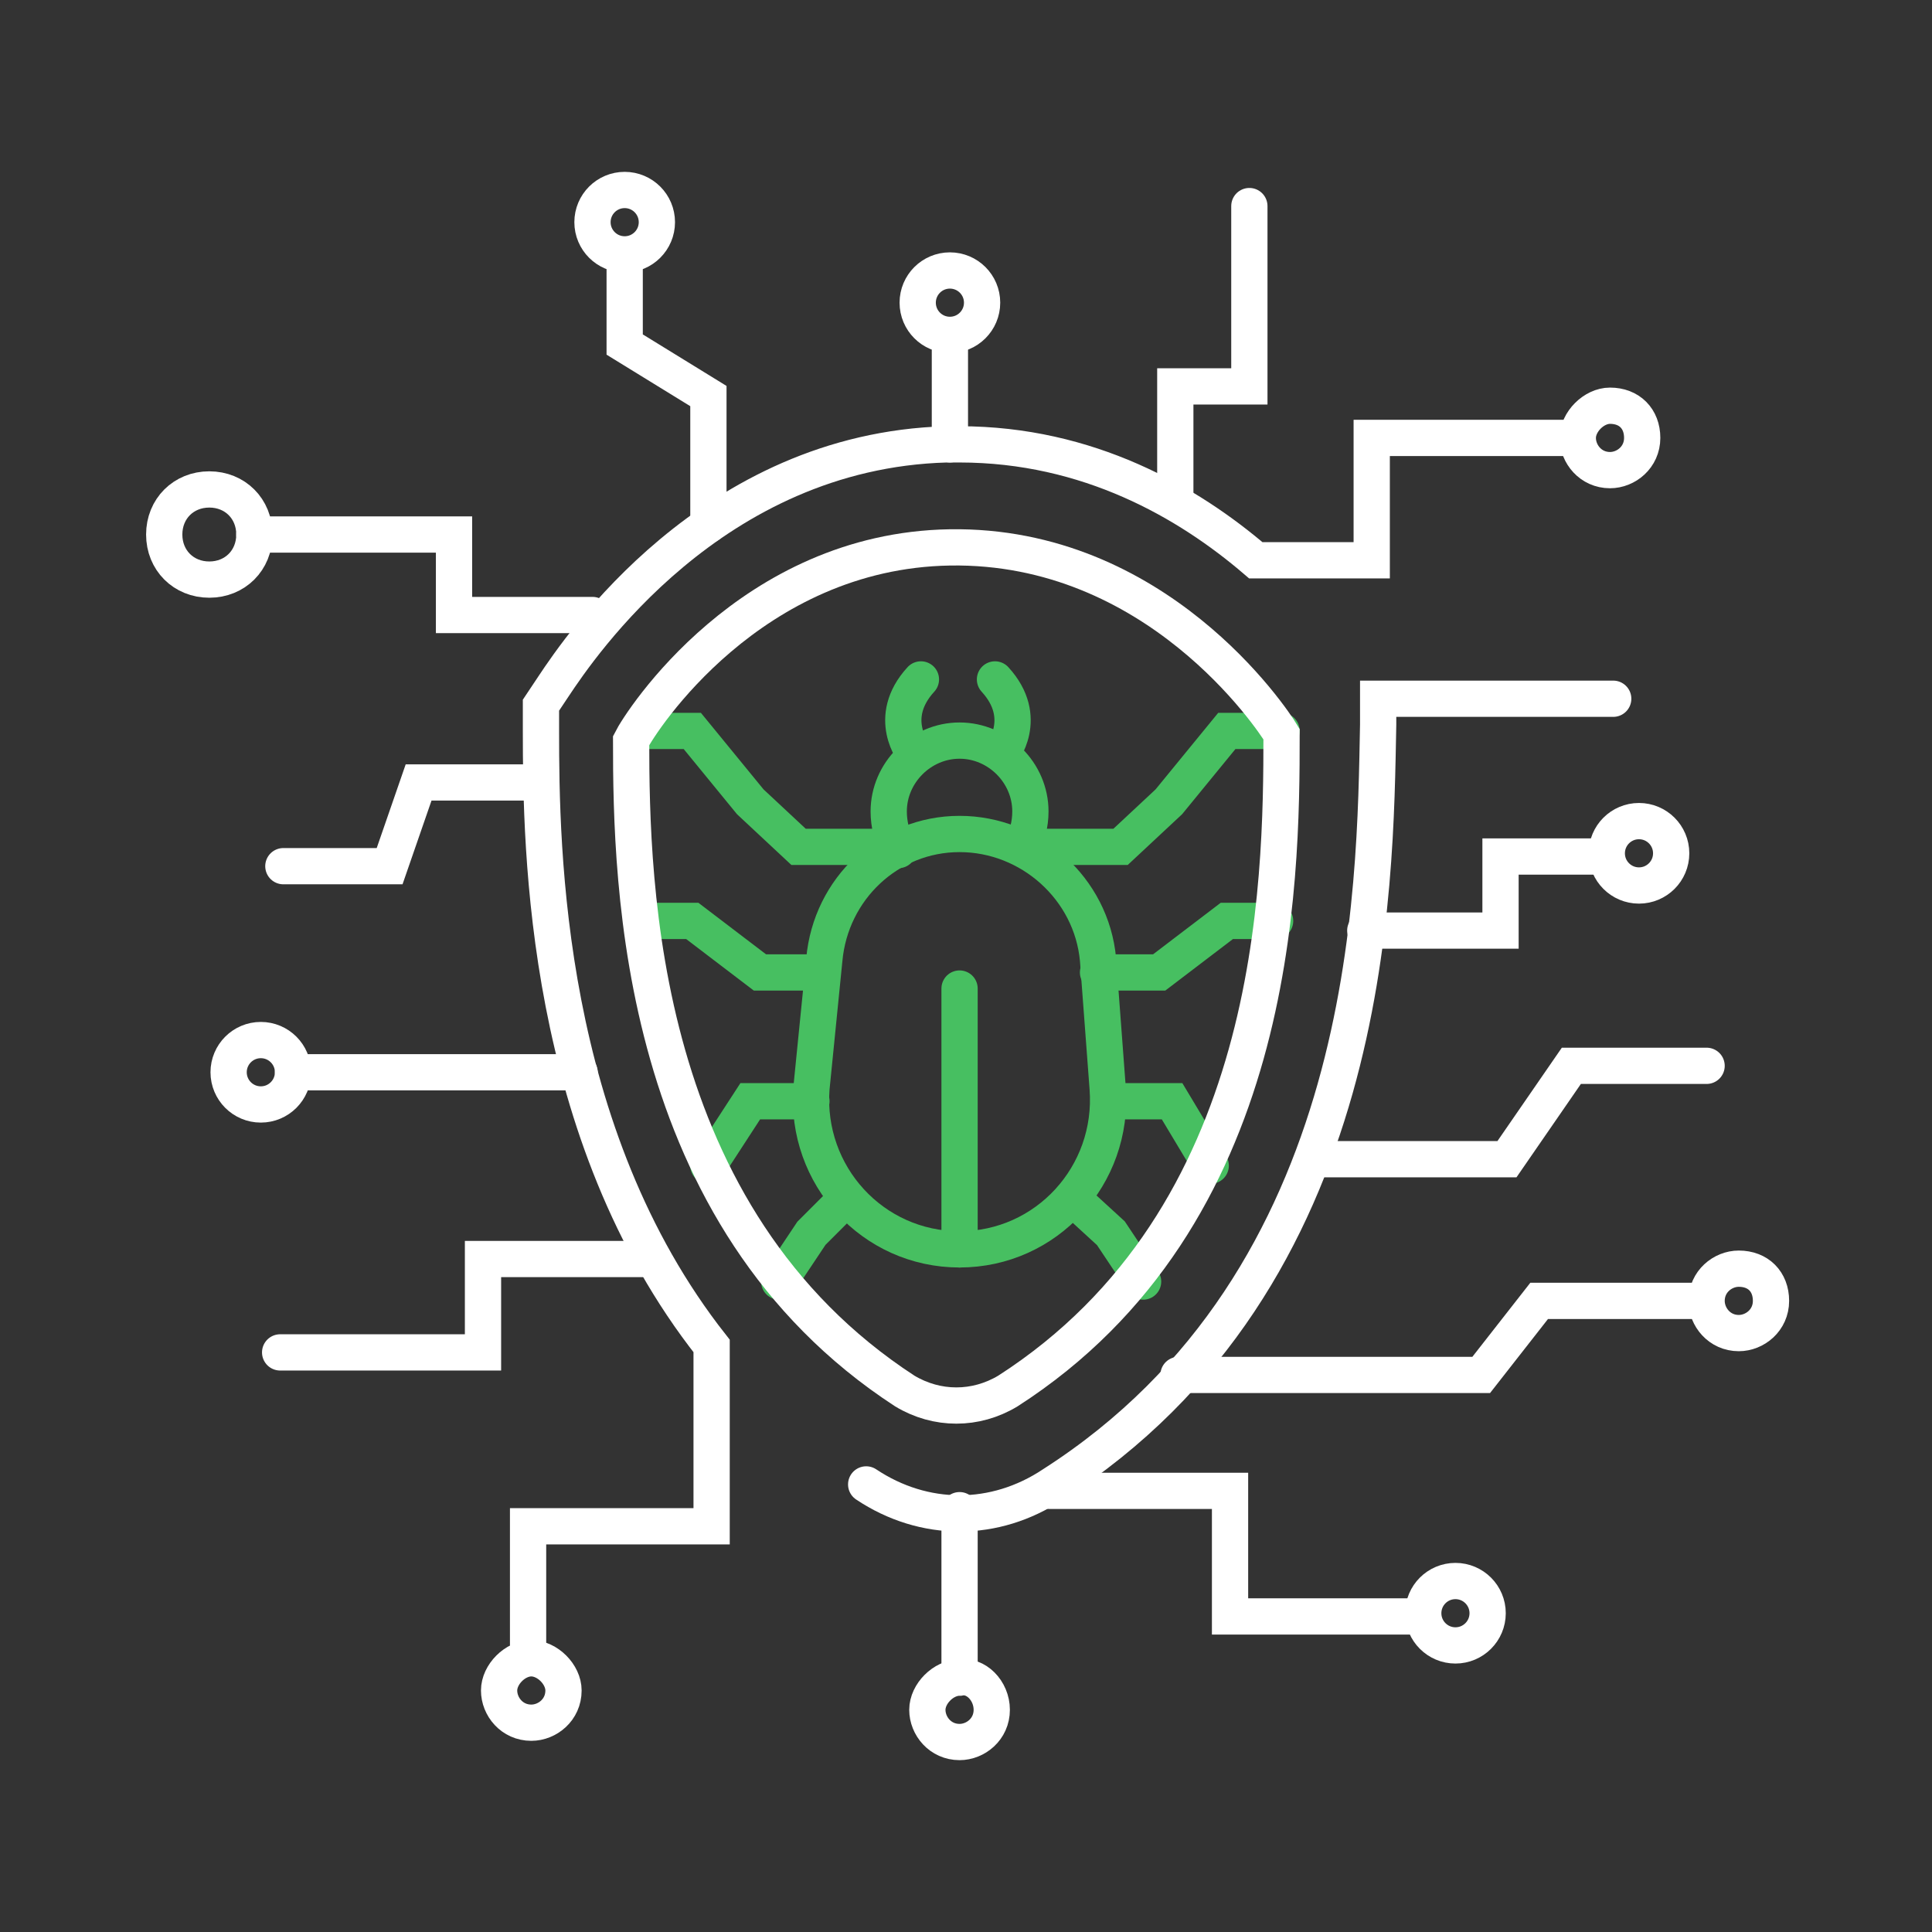
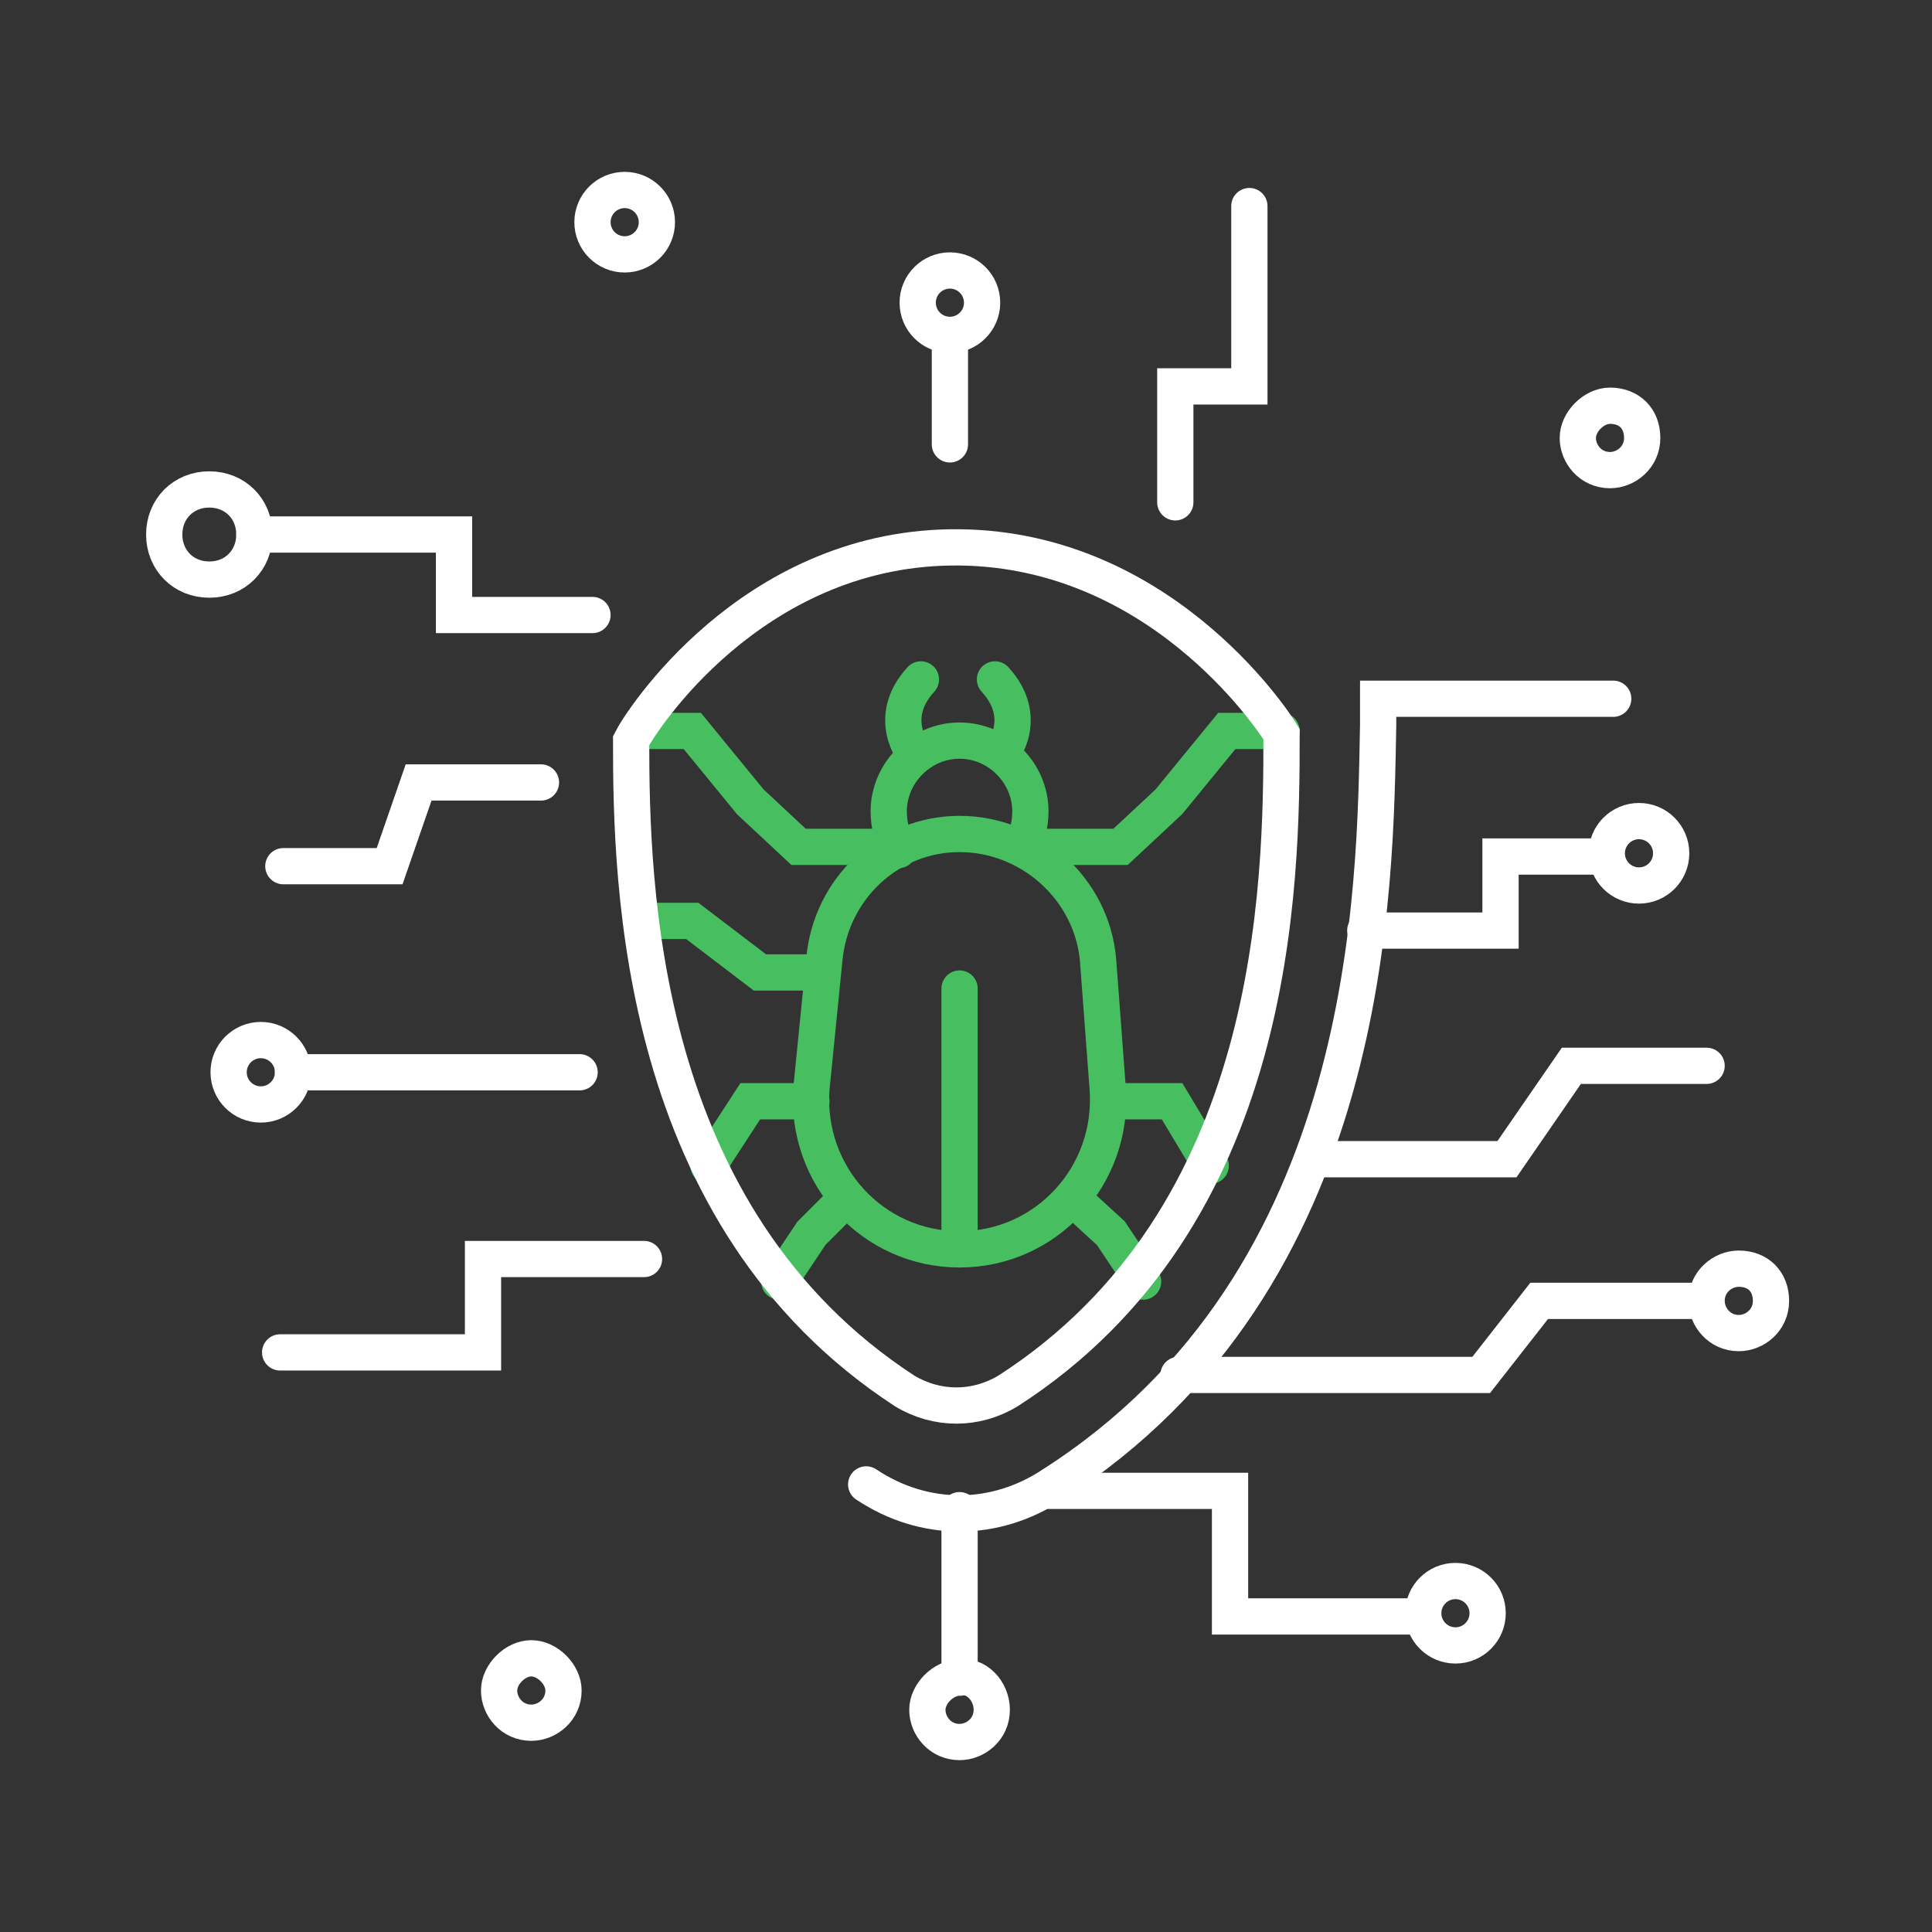
<svg xmlns="http://www.w3.org/2000/svg" version="1.1" id="Layer_1" x="0px" y="0px" viewBox="0 0 60 60" style="enable-background:new 0 0 60 60;" xml:space="preserve">
  <rect x="0" y="0" width="60" height="60" fill="#333333" stroke="none" />
  <style type="text/css">
	.st0{fill:none;stroke:#47BF61;stroke-width:1.126;stroke-linecap:round;stroke-miterlimit:10;}
	.st1{fill:none;stroke:#FFFFFF;stroke-width:1.126;stroke-linecap:round;stroke-miterlimit:10;}
</style>
  <g>
    <g>
      <path id="XMLID_00000096040017707148105900000004835177649391432625_" class="st0" d="M29.8,38.8L29.8,38.8c-2.7,0-4.8-2.3-4.6-5    l0.4-4c0.2-2.2,2-3.9,4.2-3.9l0,0c2.2,0,4.1,1.7,4.3,3.9l0.3,4C34.6,36.5,32.5,38.8,29.8,38.8z" />
      <path id="XMLID_00000091008009560807447630000016338295948252484008_" class="st0" d="M31.7,26.3c0.2-0.3,0.3-0.7,0.3-1.1    c0-1.2-1-2.2-2.2-2.2c-1.2,0-2.2,1-2.2,2.2c0,0.4,0.1,0.8,0.3,1.2" />
      <line id="XMLID_00000150817597107827034560000012251033879225441188_" class="st0" x1="29.8" y1="38.8" x2="29.8" y2="30.7" />
      <polyline id="XMLID_00000022547308836228362200000016765933734196531638_" class="st0" points="27.8,26.3 24.8,26.3 23.3,24.9     21.5,22.7 20.2,22.7   " />
      <polyline id="XMLID_00000132790295394597617500000015456152020263732658_" class="st0" points="25.5,30.2 23.6,30.2 21.5,28.6     20.3,28.6   " />
      <polyline id="XMLID_00000067956361903396022040000005636304032487597726_" class="st0" points="25.2,34.2 23.3,34.2 22,36.2   " />
      <polyline id="XMLID_00000041989018984925121700000002130085753190825600_" class="st0" points="26.3,37.2 25.2,38.3 24.2,39.8       " />
      <path id="XMLID_00000139280321045722047850000016819166899952707996_" class="st0" d="M28.4,23.4c0,0-0.9-1.1,0.2-2.3" />
      <path id="XMLID_00000180326258999432601200000006127805195807608204_" class="st0" d="M31.1,23.4c0,0,0.9-1.1-0.2-2.3" />
      <polyline id="XMLID_00000033345244715991680030000013358666843805586621_" class="st0" points="31.8,26.3 34.8,26.3 36.3,24.9     38.1,22.7 39.8,22.7   " />
-       <polyline id="XMLID_00000145017659058923980660000007584048032651386540_" class="st0" points="34.1,30.2 36,30.2 38.1,28.6     39.6,28.6   " />
      <polyline id="XMLID_00000088092869663351590590000017091654999837420467_" class="st0" points="34.5,34.2 36.4,34.2 37.6,36.2       " />
      <polyline id="XMLID_00000166653399628606837010000018377036915593362339_" class="st0" points="33.3,37.2 34.5,38.3 35.5,39.8       " />
    </g>
    <g id="XMLID_00000051354422607764865480000018226326237384791170_">
-       <path id="XMLID_00000149368045100904956370000017878582880700980890_" class="st1" d="M48.9,13.6h-6.3v3.8H39    c-2.1-1.8-5.2-3.6-9.2-3.6c-0.1,0-0.2,0-0.4,0C22.1,14,18,20.1,17.2,21.3l-0.4,0.6l0,0.8c0,3.7,0.1,12.5,5.3,19.1V46v1.4h-5.7v4" />
      <path id="XMLID_00000040546653873579695800000007795138013717731767_" class="st1" d="M26.9,46.1c0.9,0.6,1.9,0.9,2.9,0.9    c1,0,2-0.3,2.9-0.9c10-6.4,10-18.5,10.1-23.6l0-0.8h3.4h3.9" />
      <path id="XMLID_00000158740427985011337880000009849162783077499047_" class="st1" d="M39.8,22.8c0,4.7-0.1,15-8.5,20.4    c-1,0.6-2.2,0.6-3.2,0c-8.3-5.4-8.5-15.7-8.5-20.2c0.3-0.6,3.7-5.9,9.9-6C35.9,16.9,39.5,22.3,39.8,22.8z" />
      <line id="XMLID_00000175285697908437044620000001539079510800256431_" class="st1" x1="29.8" y1="46.9" x2="29.8" y2="52" />
      <polyline id="XMLID_00000178923855605811720110000008348896268403048360_" class="st1" points="16.8,24.3 13,24.3 12.1,26.9     8.8,26.9   " />
      <polyline id="XMLID_00000052819835241784171280000014029402642291676839_" class="st1" points="40.8,36 46.8,36 48.8,33.1     53,33.1   " />
      <polyline id="XMLID_00000081628475845113983070000005678259268006222209_" class="st1" points="36.6,42.7 46,42.7 47.8,40.4     52.9,40.4   " />
      <line id="XMLID_00000008142624590380401630000002940863614581552771_" class="st1" x1="29.5" y1="13.8" x2="29.5" y2="10.5" />
-       <polyline id="XMLID_00000149348068194664019670000001199274769775465148_" class="st1" points="22,16.3 22,12.3 19.4,10.7 19.4,8       " />
      <polyline id="XMLID_00000049183306810863307080000018376467079464747918_" class="st1" points="36.5,15.6 36.5,12 38.8,12     38.8,6.4   " />
      <polyline id="XMLID_00000027585347908031106210000016801575518188544186_" class="st1" points="42.4,28.9 46.6,28.9 46.6,26.6     49.8,26.6   " />
      <line id="XMLID_00000036212279612235704000000014987622927059688367_" class="st1" x1="18" y1="33.3" x2="9.1" y2="33.3" />
      <polyline id="XMLID_00000078757752075913941410000011739302934883779489_" class="st1" points="20,39.1 15,39.1 15,42 8.7,42       " />
      <polyline id="XMLID_00000150094192438807044720000008701854670969129370_" class="st1" points="44.1,50.2 38.2,50.2 38.2,46.3     32.6,46.3   " />
      <polyline id="XMLID_00000139283135458310080540000013484950766472106927_" class="st1" points="7.9,16.6 14.1,16.6 14.1,19.1     18.4,19.1   " />
      <path id="XMLID_00000152266426609667732290000010001484212556331140_" class="st1" d="M7.9,16.6c0,0.8-0.6,1.4-1.4,1.4    c-0.8,0-1.4-0.6-1.4-1.4c0-0.8,0.6-1.4,1.4-1.4C7.3,15.2,7.9,15.8,7.9,16.6z" />
      <circle id="XMLID_00000165201460935216676700000018287636976661754523_" class="st1" cx="29.5" cy="9.4" r="1" />
      <circle id="XMLID_00000080924585018844982960000010280051965215505070_" class="st1" cx="19.4" cy="6.9" r="1" />
      <circle id="XMLID_00000130648175344117741080000009636124003632936621_" class="st1" cx="50.9" cy="26.5" r="1" />
      <path id="XMLID_00000073699066988891350700000014540562408343125945_" class="st1" d="M51,13.6c0,0.6-0.5,1-1,1c-0.6,0-1-0.5-1-1    s0.5-1,1-1C50.6,12.6,51,13,51,13.6z" />
      <circle id="XMLID_00000071545324702800380350000016496466083698662550_" class="st1" cx="8.1" cy="33.3" r="1" />
      <path id="XMLID_00000106856067083271573970000007577294224675365515_" class="st1" d="M17.5,52.5c0,0.6-0.5,1-1,1    c-0.6,0-1-0.5-1-1s0.5-1,1-1C17,51.5,17.5,52,17.5,52.5z" />
      <path id="XMLID_00000178910692934959411750000002825596863451178141_" class="st1" d="M30.8,53.1c0,0.6-0.5,1-1,1    c-0.6,0-1-0.5-1-1s0.5-1,1-1C30.3,52,30.8,52.5,30.8,53.1z" />
      <circle id="XMLID_00000114068140989476189390000009954675679893668285_" class="st1" cx="45.2" cy="50.1" r="1" />
      <path id="XMLID_00000011711297235152697370000007453029388929466279_" class="st1" d="M55,40.4c0,0.6-0.5,1-1,1c-0.6,0-1-0.5-1-1    c0-0.6,0.5-1,1-1C54.6,39.4,55,39.8,55,40.4z" />
    </g>
  </g>
</svg>